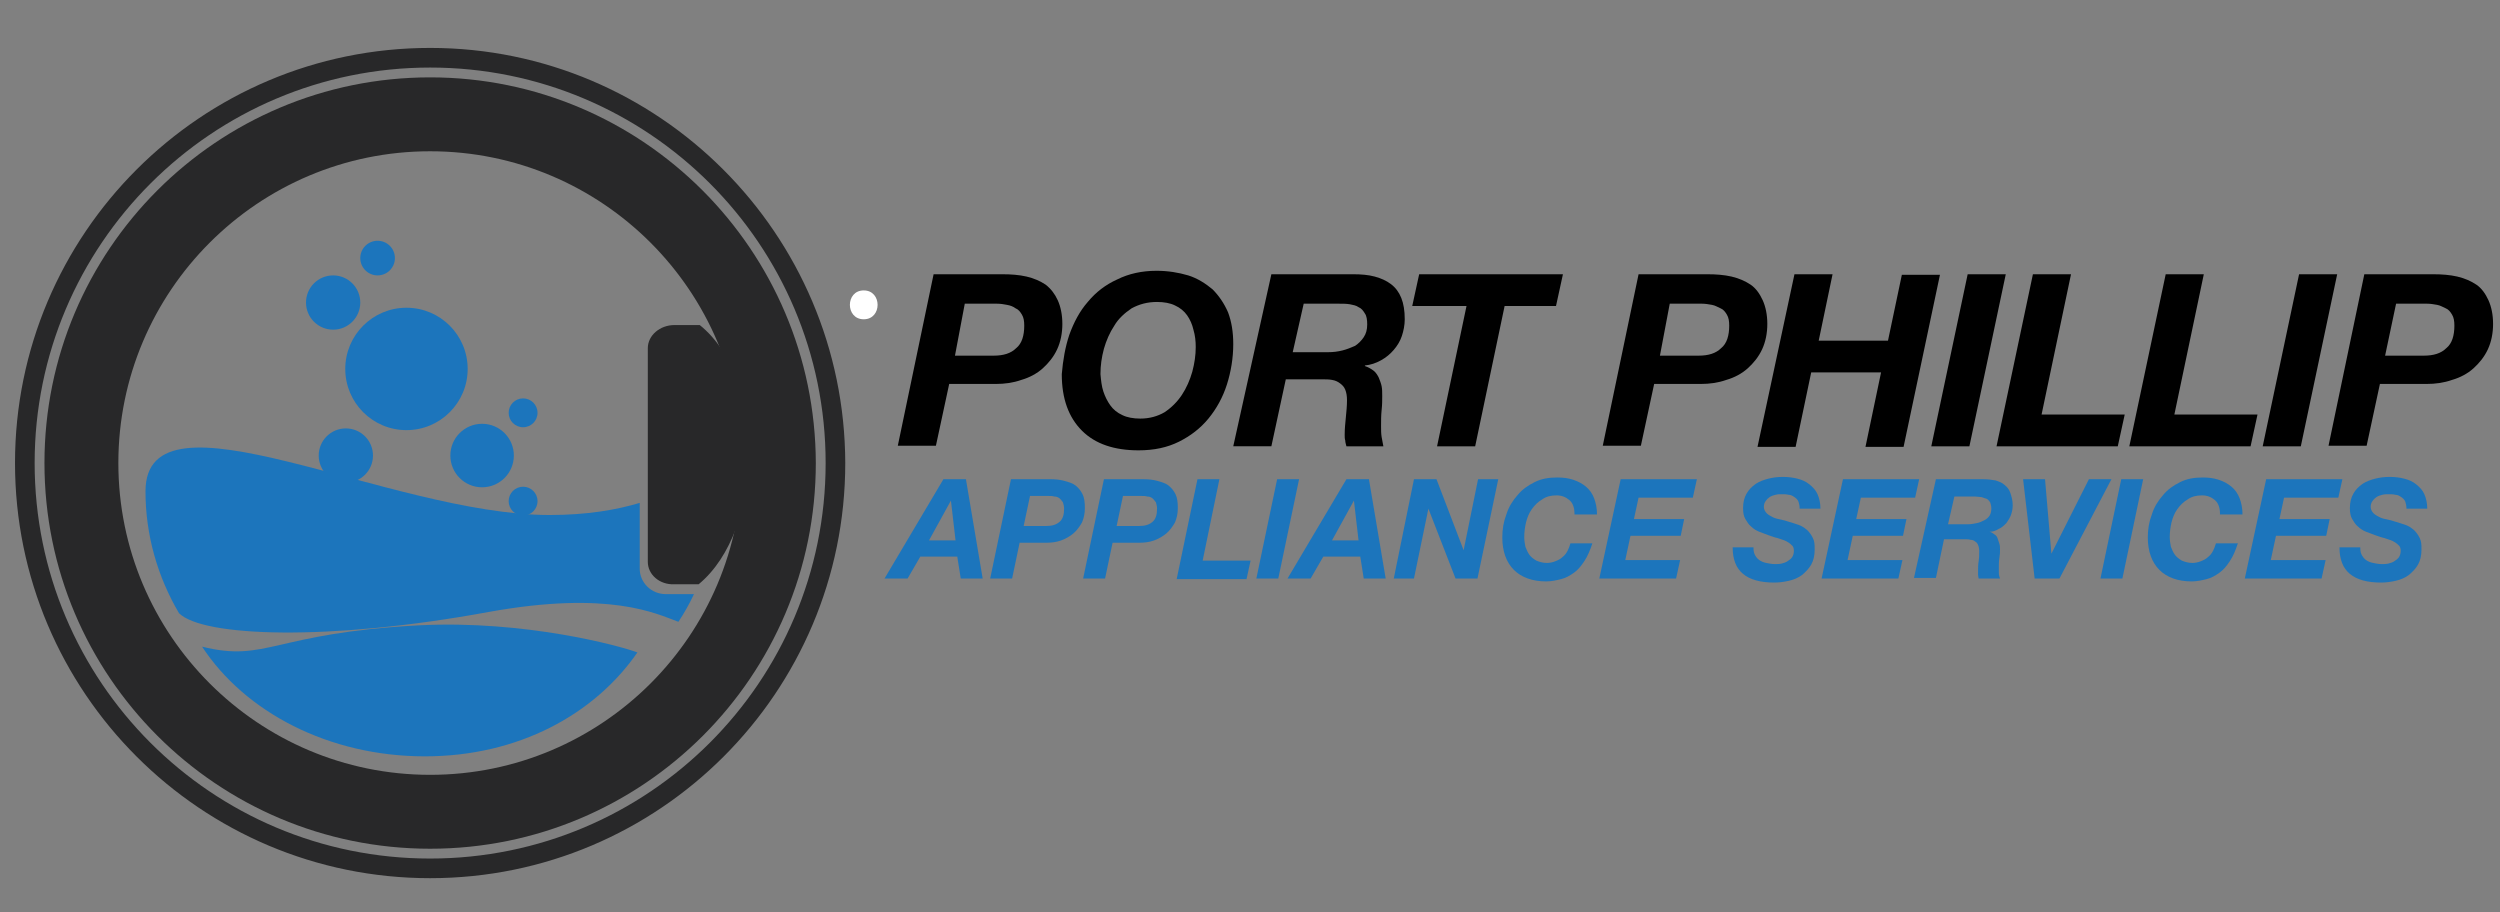
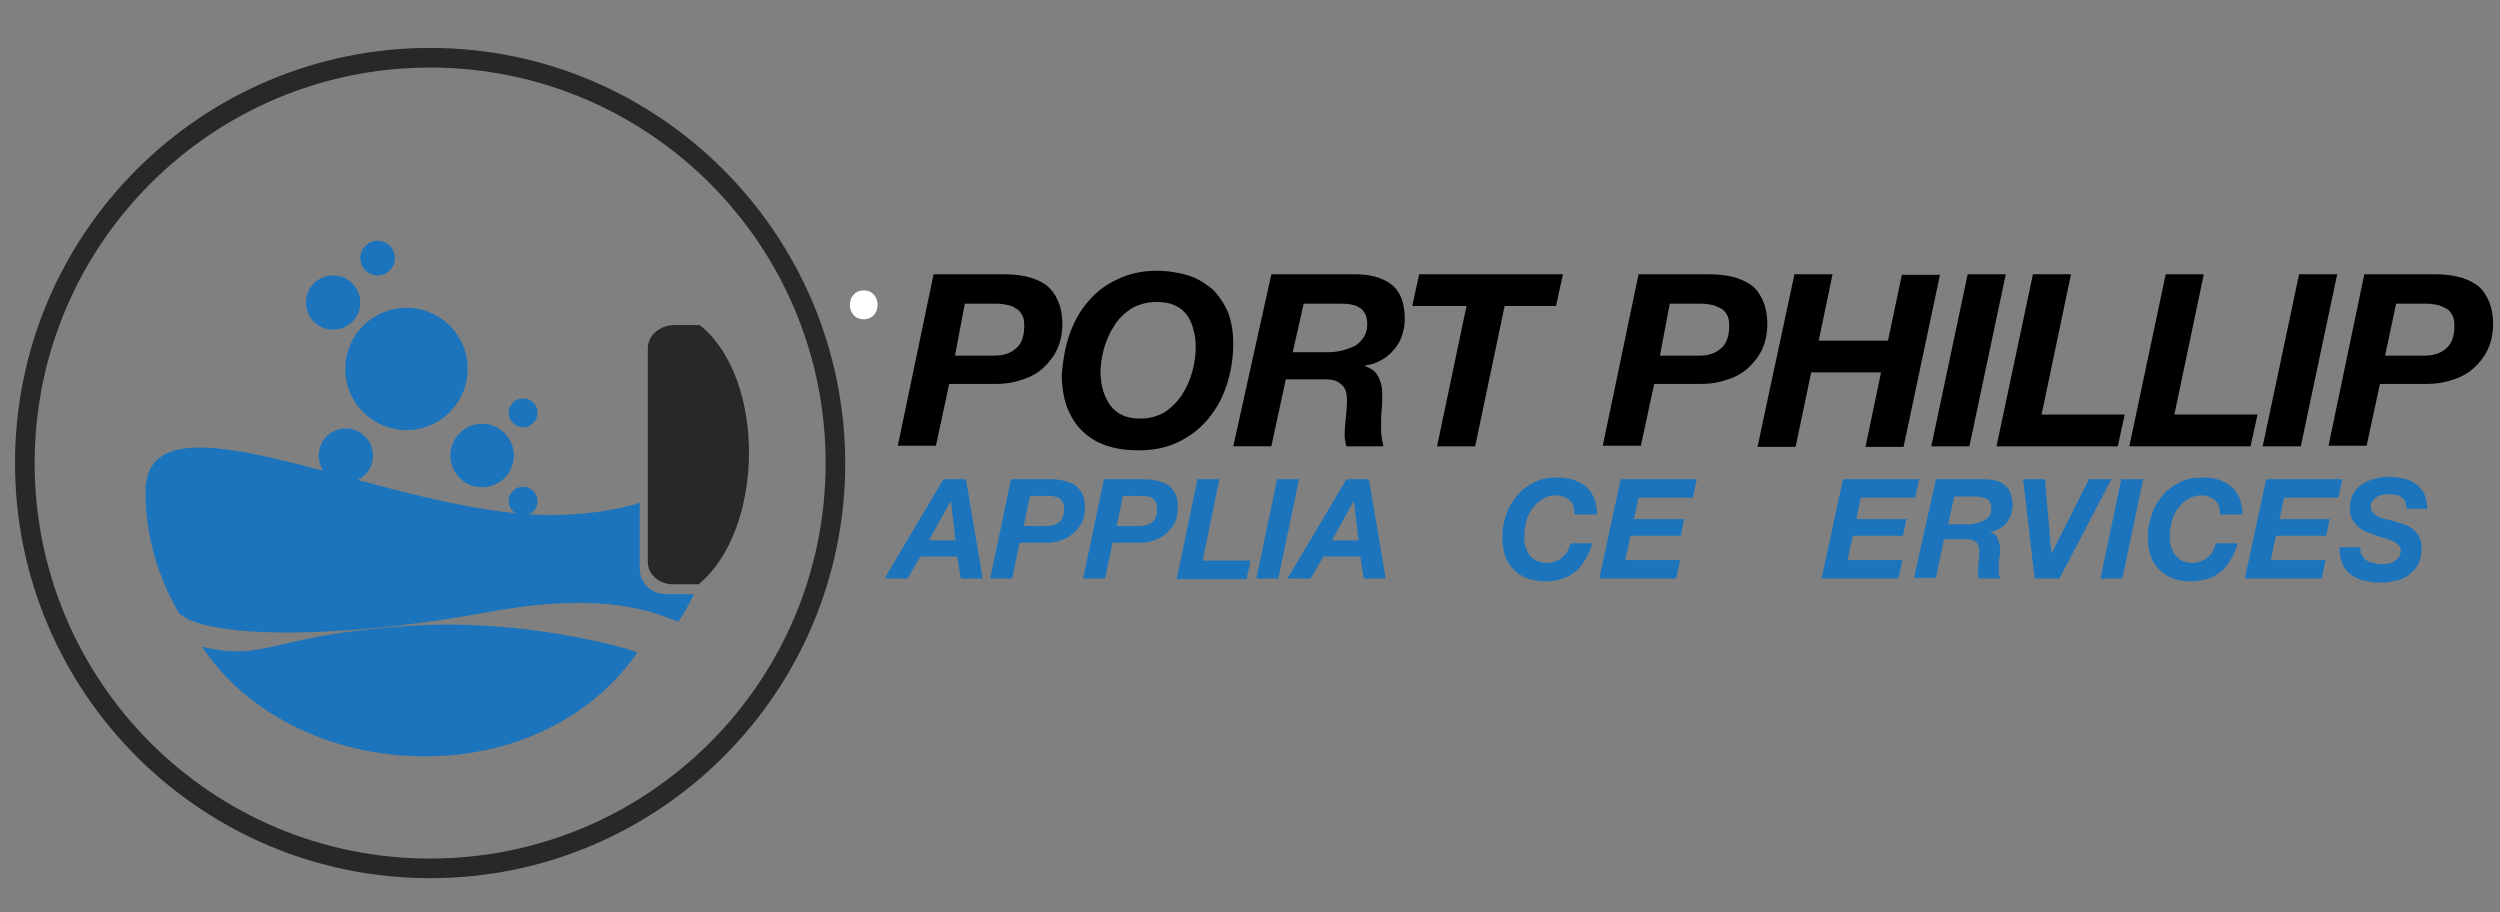
<svg xmlns="http://www.w3.org/2000/svg" version="1.1" id="Layer_1" x="0px" y="0px" viewBox="-89 318 433 158" style="enable-background:new -89 318 433 158;" xml:space="preserve">
  <rect x="-89" y="318" width="433" height="158" fill="#808080" stroke="none" />
  <style type="text/css">
	.st0{fill:#282829;}
	.st1{fill:#FFFFFF;}
	.st2{fill:#1C75BC;}
	.st3{enable-background:new    ;}
</style>
-   <path id="XMLID_81_" class="st0" d="M-14.5,331.4c-36.9,0-66.8,29.9-66.8,66.8S-51.4,465-14.5,465s66.8-29.9,66.8-66.8  C52.2,361.3,22.3,331.4-14.5,331.4z M-14.5,452.2c-29.8,0-54-24.2-54-54c0-29.8,24.2-54,54-54s54,24.2,54,54  C39.5,428,15.3,452.2-14.5,452.2z" />
  <path id="XMLID_78_" class="st0" d="M-14.5,326.3c-39.7,0-71.9,32.2-71.9,71.9s32.2,71.9,71.9,71.9s71.9-32.2,71.9-71.9  C57.3,358.5,25.1,326.3-14.5,326.3z M-14.5,466.7c-37.9,0-68.5-30.7-68.5-68.5s30.7-68.5,68.5-68.5S54,360.3,54,398.2  C54,436.1,23.3,466.7-14.5,466.7z" />
  <path id="XMLID_77_" class="st0" d="M23.2,415.3v-37c0-2.2,2.1-4,4.6-4h4.4c11.6,9.3,11.2,35.5-0.2,44.9h-4.2  C25.2,419.3,23.2,417.5,23.2,415.3z" />
  <g id="XMLID_76_">
    <g id="XMLID_26_">
      <path id="XMLID_30_" class="st1" d="M60.6,373.3c3.2,0,3.2-5,0-5C57.4,368.3,57.4,373.3,60.6,373.3L60.6,373.3z" />
    </g>
  </g>
  <path id="XMLID_75_" class="st2" d="M-16.3,426.3c18.1-0.9,34.5,3.5,37.7,4.7c-7.4,10.7-20.6,18-36.8,18c-16.7,0-31.2-7.7-38.6-19  C-42.8,432.8-41.6,427.6-16.3,426.3z" />
  <path id="XMLID_74_" class="st2" d="M-58,424.2c-3.7-6.3-5.8-13.5-5.8-21.1c0-19.2,42.3,4.1,70,4.1c6.5,0,11.6-0.9,15.6-2.1v11.4  c0,2.4,2,4.4,4.5,4.4h4.9c-0.8,1.7-1.7,3.3-2.7,4.8c-3.8-1.4-11.9-5.5-32.9-1.7C-32.1,429.1-53.9,428.3-58,424.2z" />
  <circle id="XMLID_73_" class="st2" cx="-5.5" cy="396.9" r="5.5" />
  <circle id="XMLID_70_" class="st2" cx="1.6" cy="389.5" r="2.5" />
  <circle id="XMLID_69_" class="st2" cx="1.6" cy="404.8" r="2.5" />
  <circle id="XMLID_66_" class="st2" cx="-18.6" cy="381.9" r="10.6" />
  <circle id="XMLID_60_" class="st2" cx="-31.3" cy="370.4" r="4.7" />
  <circle id="XMLID_58_" class="st2" cx="-29.1" cy="396.9" r="4.7" />
  <circle id="XMLID_51_" class="st2" cx="-23.6" cy="362.7" r="3" />
  <g id="XMLID_42_">
    <g class="st3">
      <path d="M72.7,365.5h11.9c1.5,0,2.9,0.1,4.2,0.4c1.3,0.3,2.4,0.8,3.3,1.4c0.9,0.7,1.6,1.6,2.1,2.7c0.5,1.1,0.8,2.5,0.8,4.1    c0,1.6-0.3,3.1-0.9,4.4s-1.5,2.4-2.5,3.3s-2.3,1.6-3.7,2c-1.4,0.5-2.9,0.7-4.4,0.7h-8.1l-2.3,10.7h-6.6L72.7,365.5z M76.4,379.6    h6.7c1.7,0,3-0.4,3.9-1.3c1-0.8,1.4-2.2,1.4-3.9c0-0.8-0.1-1.4-0.4-1.9c-0.3-0.5-0.6-0.9-1.1-1.1c-0.4-0.3-0.9-0.5-1.5-0.6    c-0.5-0.1-1.1-0.2-1.7-0.2h-5.6L76.4,379.6z" />
      <path d="M96.2,376c0.8-2.2,1.8-4.1,3.2-5.7c1.4-1.7,3.1-3,5.1-3.9c2-1,4.3-1.5,6.8-1.5c2,0,3.8,0.3,5.5,0.8c1.6,0.5,3,1.4,4.2,2.4    c1.1,1.1,2,2.4,2.7,4c0.6,1.6,0.9,3.4,0.9,5.5c0,2.4-0.4,4.8-1.1,7c-0.7,2.2-1.8,4.2-3.2,5.9s-3.1,3-5.1,4c-2,1-4.3,1.5-7,1.5    c-4.2,0-7.5-1.1-9.8-3.4c-2.3-2.3-3.5-5.5-3.5-9.8C95.1,380.4,95.5,378.1,96.2,376z M102.1,385.8c0.3,0.9,0.7,1.7,1.2,2.4    c0.5,0.7,1.2,1.3,2.1,1.7c0.8,0.4,1.9,0.6,3.1,0.6c1.6,0,3-0.4,4.2-1.1c1.2-0.8,2.2-1.8,3-3c0.8-1.2,1.4-2.6,1.8-4    c0.4-1.5,0.6-2.9,0.6-4.3c0-1-0.1-2-0.4-3c-0.2-0.9-0.6-1.8-1.1-2.5c-0.5-0.7-1.2-1.3-2.1-1.7c-0.8-0.4-1.9-0.6-3.1-0.6    c-1.7,0-3.1,0.4-4.4,1.1c-1.2,0.8-2.3,1.8-3,3c-0.8,1.2-1.4,2.6-1.8,4c-0.4,1.5-0.6,2.9-0.6,4.4    C101.7,383.9,101.8,384.9,102.1,385.8z" />
      <path d="M131.2,365.5h14.2c1.3,0,2.6,0.1,3.7,0.4s2,0.7,2.8,1.3c0.8,0.6,1.4,1.4,1.8,2.4c0.4,1,0.6,2.2,0.6,3.7c0,1-0.2,2-0.5,2.9    c-0.3,0.9-0.8,1.7-1.4,2.4c-0.6,0.7-1.3,1.3-2.2,1.8s-1.8,0.8-2.8,0.9v0.1c0.6,0.2,1.1,0.5,1.5,0.8c0.4,0.3,0.7,0.8,0.9,1.2    c0.2,0.5,0.4,1,0.5,1.5s0.1,1.1,0.1,1.7c0,0.7,0,1.5-0.1,2.4s-0.1,1.9-0.1,2.8c0,0.7,0,1.3,0.1,1.9c0.1,0.6,0.2,1.1,0.3,1.6h-6.4    c-0.1-0.4-0.2-0.7-0.2-1c-0.1-0.3-0.1-0.6-0.1-1c0-1,0.1-2,0.2-3c0.1-1,0.2-2,0.2-3c0-0.7-0.1-1.3-0.3-1.8s-0.5-0.8-0.9-1.1    c-0.4-0.3-0.8-0.5-1.4-0.6c-0.5-0.1-1.1-0.1-1.8-0.1h-6.2l-2.5,11.6h-6.6L131.2,365.5z M134.9,379h6.1c0.9,0,1.7-0.1,2.5-0.3    c0.8-0.2,1.5-0.5,2.2-0.8c0.6-0.4,1.1-0.9,1.5-1.5s0.6-1.3,0.6-2.2c0-0.8-0.1-1.5-0.4-1.9c-0.3-0.5-0.6-0.9-1.1-1.1    c-0.4-0.3-1-0.4-1.5-0.5c-0.6-0.1-1.2-0.1-1.8-0.1h-6.2L134.9,379z" />
      <path d="M165,371h-9.4l1.2-5.5h24.9l-1.2,5.5h-8.9l-5.1,24.3h-6.6L165,371z" />
    </g>
    <g class="st3">
      <path d="M194.8,365.5h11.9c1.5,0,2.9,0.1,4.2,0.4c1.3,0.3,2.4,0.8,3.3,1.4s1.6,1.6,2.1,2.7c0.5,1.1,0.8,2.5,0.8,4.1    c0,1.6-0.3,3.1-0.9,4.4s-1.5,2.4-2.5,3.3s-2.3,1.6-3.7,2c-1.4,0.5-2.9,0.7-4.4,0.7h-8.1l-2.3,10.7h-6.6L194.8,365.5z M198.5,379.6    h6.7c1.7,0,3-0.4,3.9-1.3c1-0.8,1.4-2.2,1.4-3.9c0-0.8-0.1-1.4-0.4-1.9c-0.3-0.5-0.6-0.9-1.1-1.1s-0.9-0.5-1.5-0.6    s-1.1-0.2-1.7-0.2h-5.6L198.5,379.6z" />
      <path d="M221.8,365.5h6.6L226,377H238l2.4-11.4h6.6l-6.3,29.8h-6.6l2.7-12.9h-12.1l-2.7,12.9h-6.6L221.8,365.5z" />
      <path d="M251.8,365.5h6.6l-6.3,29.8h-6.6L251.8,365.5z" />
      <path d="M263.1,365.5h6.6l-5.1,24.3H279l-1.2,5.5h-21L263.1,365.5z" />
      <path d="M286.1,365.5h6.6l-5.1,24.3H302l-1.2,5.5h-21L286.1,365.5z" />
      <path d="M309.2,365.5h6.6l-6.3,29.8h-6.6L309.2,365.5z" />
      <path d="M320.5,365.5h11.9c1.5,0,2.9,0.1,4.2,0.4c1.3,0.3,2.4,0.8,3.3,1.4s1.6,1.6,2.1,2.7c0.5,1.1,0.8,2.5,0.8,4.1    c0,1.6-0.3,3.1-0.9,4.4s-1.5,2.4-2.5,3.3s-2.3,1.6-3.7,2c-1.4,0.5-2.9,0.7-4.4,0.7h-8.1l-2.3,10.7h-6.6L320.5,365.5z M324.1,379.6    h6.7c1.7,0,3-0.4,3.9-1.3c1-0.8,1.4-2.2,1.4-3.9c0-0.8-0.1-1.4-0.4-1.9c-0.3-0.5-0.6-0.9-1.1-1.1s-0.9-0.5-1.5-0.6    s-1.1-0.2-1.7-0.2H326L324.1,379.6z" />
    </g>
  </g>
  <g id="XMLID_1_">
    <g class="st3">
      <path class="st2" d="M74.4,401h3.9l2.9,17.2h-3.8l-0.6-3.8h-6.4l-2.2,3.8h-4L74.4,401z M71.9,411.6h4.6l-0.8-6.9h0L71.9,411.6z" />
      <path class="st2" d="M86.1,401H93c0.9,0,1.7,0.1,2.4,0.3c0.7,0.2,1.4,0.4,1.9,0.8c0.5,0.4,0.9,0.9,1.2,1.5    c0.3,0.6,0.4,1.4,0.4,2.4s-0.2,1.8-0.5,2.5c-0.4,0.7-0.9,1.4-1.5,1.9c-0.6,0.5-1.3,0.9-2.1,1.2c-0.8,0.3-1.7,0.4-2.5,0.4h-4.7    l-1.3,6.2h-3.8L86.1,401z M88.3,409.1h3.9c1,0,1.7-0.2,2.3-0.7c0.6-0.5,0.8-1.3,0.8-2.3c0-0.4-0.1-0.8-0.2-1.1    c-0.2-0.3-0.4-0.5-0.6-0.7c-0.3-0.2-0.5-0.3-0.9-0.3c-0.3-0.1-0.6-0.1-1-0.1h-3.2L88.3,409.1z" />
      <path class="st2" d="M102.2,401h6.9c0.9,0,1.7,0.1,2.4,0.3c0.7,0.2,1.4,0.4,1.9,0.8c0.5,0.4,0.9,0.9,1.2,1.5    c0.3,0.6,0.4,1.4,0.4,2.4s-0.2,1.8-0.5,2.5c-0.4,0.7-0.9,1.4-1.5,1.9c-0.6,0.5-1.3,0.9-2.1,1.2c-0.8,0.3-1.7,0.4-2.5,0.4h-4.7    l-1.3,6.2h-3.8L102.2,401z M104.4,409.1h3.9c1,0,1.7-0.2,2.3-0.7c0.6-0.5,0.8-1.3,0.8-2.3c0-0.4-0.1-0.8-0.2-1.1    c-0.2-0.3-0.4-0.5-0.6-0.7c-0.3-0.2-0.5-0.3-0.9-0.3c-0.3-0.1-0.6-0.1-1-0.1h-3.2L104.4,409.1z" />
      <path class="st2" d="M118.4,401h3.8l-2.9,14.1h8.3l-0.7,3.2h-12.1L118.4,401z" />
      <path class="st2" d="M132.2,401h3.8l-3.6,17.2h-3.8L132.2,401z" />
      <path class="st2" d="M144.2,401h3.9l2.9,17.2h-3.8l-0.6-3.8h-6.4l-2.2,3.8h-4L144.2,401z M141.7,411.6h4.6l-0.8-6.9h0L141.7,411.6    z" />
-       <path class="st2" d="M155.9,401h3.9l4.7,12.3h0L167,401h3.5l-3.6,17.2h-3.8l-4.7-12.1h0l-2.5,12.1h-3.5L155.9,401z" />
      <path class="st2" d="M183.7,407c0-1.1-0.3-1.9-0.9-2.4s-1.3-0.8-2.2-0.8c-1,0-1.8,0.2-2.5,0.7c-0.7,0.4-1.3,1-1.8,1.7    c-0.5,0.7-0.8,1.5-1,2.3c-0.2,0.9-0.3,1.7-0.3,2.5c0,0.6,0.1,1.2,0.2,1.7c0.2,0.5,0.4,1,0.7,1.4c0.3,0.4,0.7,0.7,1.2,1    c0.5,0.2,1.1,0.4,1.8,0.4c0.5,0,1-0.1,1.5-0.3c0.5-0.2,0.9-0.4,1.2-0.7c0.4-0.3,0.7-0.7,0.9-1.1c0.2-0.4,0.4-0.9,0.5-1.3h3.8    c-0.4,1.2-0.8,2.2-1.4,3.1s-1.1,1.5-1.8,2c-0.7,0.5-1.4,0.9-2.2,1.1c-0.8,0.2-1.7,0.4-2.6,0.4c-2.4,0-4.3-0.7-5.6-2    c-1.3-1.3-2-3.2-2-5.6c0-1.4,0.2-2.7,0.7-4c0.4-1.3,1.1-2.4,1.9-3.3c0.8-1,1.8-1.7,3-2.3c1.2-0.6,2.5-0.8,3.9-0.8    c1,0,1.9,0.1,2.8,0.4c0.9,0.3,1.6,0.7,2.2,1.2c0.6,0.5,1.1,1.2,1.4,2s0.5,1.7,0.5,2.8H183.7z" />
      <path class="st2" d="M191.7,401h13.2l-0.7,3.2h-9.4l-0.8,3.7h8.7l-0.6,2.9h-8.7l-0.9,4.2h9.5l-0.7,3.2h-13.3L191.7,401z" />
-       <path class="st2" d="M214.7,412.5c0,0.6,0,1.1,0.2,1.5c0.2,0.4,0.4,0.7,0.8,1c0.3,0.2,0.7,0.4,1.2,0.5c0.5,0.1,1,0.2,1.5,0.2    c0.4,0,0.8,0,1.2-0.1c0.4-0.1,0.7-0.2,1-0.4c0.3-0.2,0.6-0.4,0.8-0.7c0.2-0.3,0.3-0.7,0.3-1.1c0-0.4-0.1-0.8-0.4-1    c-0.3-0.3-0.6-0.5-1-0.7c-0.4-0.2-0.9-0.3-1.4-0.5c-0.5-0.1-1-0.3-1.6-0.5c-0.5-0.2-1.1-0.4-1.6-0.6c-0.5-0.2-1-0.5-1.4-0.9    c-0.4-0.3-0.7-0.8-1-1.3c-0.3-0.5-0.4-1.1-0.4-1.9c0-1,0.2-1.8,0.6-2.5s0.9-1.2,1.6-1.7c0.6-0.4,1.4-0.7,2.2-0.9    c0.8-0.2,1.6-0.3,2.5-0.3c0.9,0,1.7,0.1,2.5,0.3c0.8,0.2,1.5,0.5,2.1,1c0.6,0.5,1.1,1,1.4,1.7c0.3,0.7,0.5,1.5,0.5,2.5h-3.6    c0-0.5-0.1-0.9-0.2-1.2s-0.4-0.6-0.7-0.8c-0.3-0.2-0.6-0.4-1-0.4c-0.4-0.1-0.8-0.1-1.2-0.1c-0.4,0-0.7,0-1.1,0.1    c-0.4,0.1-0.7,0.2-1,0.4s-0.5,0.4-0.7,0.7c-0.2,0.3-0.3,0.6-0.3,1c0,0.4,0.2,0.8,0.5,1.1c0.3,0.3,0.7,0.5,1.1,0.7    c0.4,0.2,0.9,0.3,1.4,0.4c0.5,0.1,0.8,0.2,1.1,0.3c0.7,0.2,1.3,0.4,1.9,0.6s1,0.5,1.5,0.9c0.4,0.4,0.7,0.8,1,1.4s0.3,1.2,0.3,2    c0,1-0.2,1.9-0.6,2.6c-0.4,0.7-1,1.3-1.6,1.8c-0.7,0.5-1.4,0.8-2.3,1s-1.7,0.3-2.5,0.3c-2.4,0-4.2-0.5-5.4-1.5    c-1.2-1-1.8-2.5-1.8-4.6H214.7z" />
      <path class="st2" d="M230.2,401h13.2l-0.7,3.2h-9.4l-0.8,3.7h8.7l-0.6,2.9h-8.7L231,415h9.5l-0.7,3.2h-13.3L230.2,401z" />
      <path class="st2" d="M246.3,401h8.2c0.8,0,1.5,0.1,2.1,0.2c0.6,0.2,1.2,0.4,1.6,0.8c0.5,0.4,0.8,0.8,1,1.4    c0.2,0.6,0.4,1.3,0.4,2.1c0,0.6-0.1,1.1-0.3,1.7c-0.2,0.5-0.5,1-0.8,1.4c-0.4,0.4-0.8,0.8-1.3,1c-0.5,0.3-1,0.5-1.6,0.5v0    c0.4,0.1,0.6,0.3,0.9,0.5s0.4,0.4,0.5,0.7s0.2,0.6,0.3,0.9c0.1,0.3,0.1,0.7,0.1,1c0,0.4,0,0.8-0.1,1.4s-0.1,1.1-0.1,1.6    c0,0.4,0,0.8,0,1.1s0.1,0.6,0.2,0.9h-3.7c0-0.2-0.1-0.4-0.1-0.6c0-0.2,0-0.4,0-0.6c0-0.6,0-1.2,0.1-1.8s0.1-1.2,0.1-1.8    c0-0.4-0.1-0.8-0.2-1c-0.1-0.3-0.3-0.5-0.5-0.6c-0.2-0.2-0.5-0.3-0.8-0.3c-0.3-0.1-0.6-0.1-1-0.1h-3.6l-1.4,6.7h-3.8L246.3,401z     M248.4,408.8h3.5c0.5,0,1-0.1,1.5-0.2c0.5-0.1,0.9-0.3,1.3-0.5c0.4-0.2,0.7-0.5,0.9-0.8c0.2-0.3,0.3-0.8,0.3-1.2    c0-0.5-0.1-0.8-0.2-1.1c-0.2-0.3-0.4-0.5-0.6-0.6c-0.3-0.1-0.6-0.2-0.9-0.3c-0.3,0-0.7-0.1-1.1-0.1h-3.6L248.4,408.8z" />
      <path class="st2" d="M267.7,418.2h-4.3l-2-17.2h3.8l1.1,12.9h0l6.5-12.9h3.9L267.7,418.2z" />
      <path class="st2" d="M278.4,401h3.8l-3.6,17.2h-3.8L278.4,401z" />
      <path class="st2" d="M295.5,407c0-1.1-0.3-1.9-0.9-2.4s-1.3-0.8-2.2-0.8c-1,0-1.8,0.2-2.5,0.7c-0.7,0.4-1.3,1-1.8,1.7    c-0.5,0.7-0.8,1.5-1,2.3c-0.2,0.9-0.3,1.7-0.3,2.5c0,0.6,0.1,1.2,0.2,1.7c0.2,0.5,0.4,1,0.7,1.4c0.3,0.4,0.7,0.7,1.2,1    c0.5,0.2,1.1,0.4,1.8,0.4c0.5,0,1-0.1,1.5-0.3c0.5-0.2,0.9-0.4,1.2-0.7c0.4-0.3,0.7-0.7,0.9-1.1c0.2-0.4,0.4-0.9,0.5-1.3h3.8    c-0.4,1.2-0.8,2.2-1.4,3.1s-1.1,1.5-1.8,2c-0.7,0.5-1.4,0.9-2.2,1.1c-0.8,0.2-1.7,0.4-2.6,0.4c-2.4,0-4.3-0.7-5.6-2    c-1.3-1.3-2-3.2-2-5.6c0-1.4,0.2-2.7,0.7-4c0.4-1.3,1.1-2.4,1.9-3.3c0.8-1,1.8-1.7,3-2.3c1.2-0.6,2.5-0.8,3.9-0.8    c1,0,1.9,0.1,2.8,0.4c0.9,0.3,1.6,0.7,2.2,1.2c0.6,0.5,1.1,1.2,1.4,2s0.5,1.7,0.5,2.8H295.5z" />
      <path class="st2" d="M303.5,401h13.2l-0.7,3.2h-9.4l-0.8,3.7h8.7l-0.6,2.9h-8.7l-0.9,4.2h9.5l-0.7,3.2h-13.3L303.5,401z" />
      <path class="st2" d="M319.8,412.5c0,0.6,0,1.1,0.2,1.5c0.2,0.4,0.4,0.7,0.8,1c0.3,0.2,0.7,0.4,1.2,0.5c0.5,0.1,1,0.2,1.5,0.2    c0.4,0,0.8,0,1.2-0.1c0.4-0.1,0.7-0.2,1-0.4c0.3-0.2,0.6-0.4,0.8-0.7c0.2-0.3,0.3-0.7,0.3-1.1c0-0.4-0.1-0.8-0.4-1    c-0.3-0.3-0.6-0.5-1-0.7c-0.4-0.2-0.9-0.3-1.4-0.5c-0.5-0.1-1-0.3-1.6-0.5c-0.5-0.2-1.1-0.4-1.6-0.6c-0.5-0.2-1-0.5-1.4-0.9    c-0.4-0.3-0.7-0.8-1-1.3c-0.3-0.5-0.4-1.1-0.4-1.9c0-1,0.2-1.8,0.6-2.5s0.9-1.2,1.6-1.7c0.6-0.4,1.4-0.7,2.2-0.9    c0.8-0.2,1.6-0.3,2.5-0.3c0.9,0,1.7,0.1,2.5,0.3c0.8,0.2,1.5,0.5,2.1,1c0.6,0.5,1.1,1,1.4,1.7c0.3,0.7,0.5,1.5,0.5,2.5h-3.6    c0-0.5-0.1-0.9-0.2-1.2s-0.4-0.6-0.7-0.8c-0.3-0.2-0.6-0.4-1-0.4c-0.4-0.1-0.8-0.1-1.2-0.1c-0.4,0-0.7,0-1.1,0.1    c-0.4,0.1-0.7,0.2-1,0.4s-0.5,0.4-0.7,0.7c-0.2,0.3-0.3,0.6-0.3,1c0,0.4,0.2,0.8,0.5,1.1c0.3,0.3,0.7,0.5,1.1,0.7    c0.4,0.2,0.9,0.3,1.4,0.4c0.5,0.1,0.8,0.2,1.1,0.3c0.7,0.2,1.3,0.4,1.9,0.6s1,0.5,1.5,0.9c0.4,0.4,0.7,0.8,1,1.4s0.3,1.2,0.3,2    c0,1-0.2,1.9-0.6,2.6c-0.4,0.7-1,1.3-1.6,1.8c-0.7,0.5-1.4,0.8-2.3,1s-1.7,0.3-2.5,0.3c-2.4,0-4.2-0.5-5.4-1.5    c-1.2-1-1.8-2.5-1.8-4.6H319.8z" />
    </g>
  </g>
</svg>